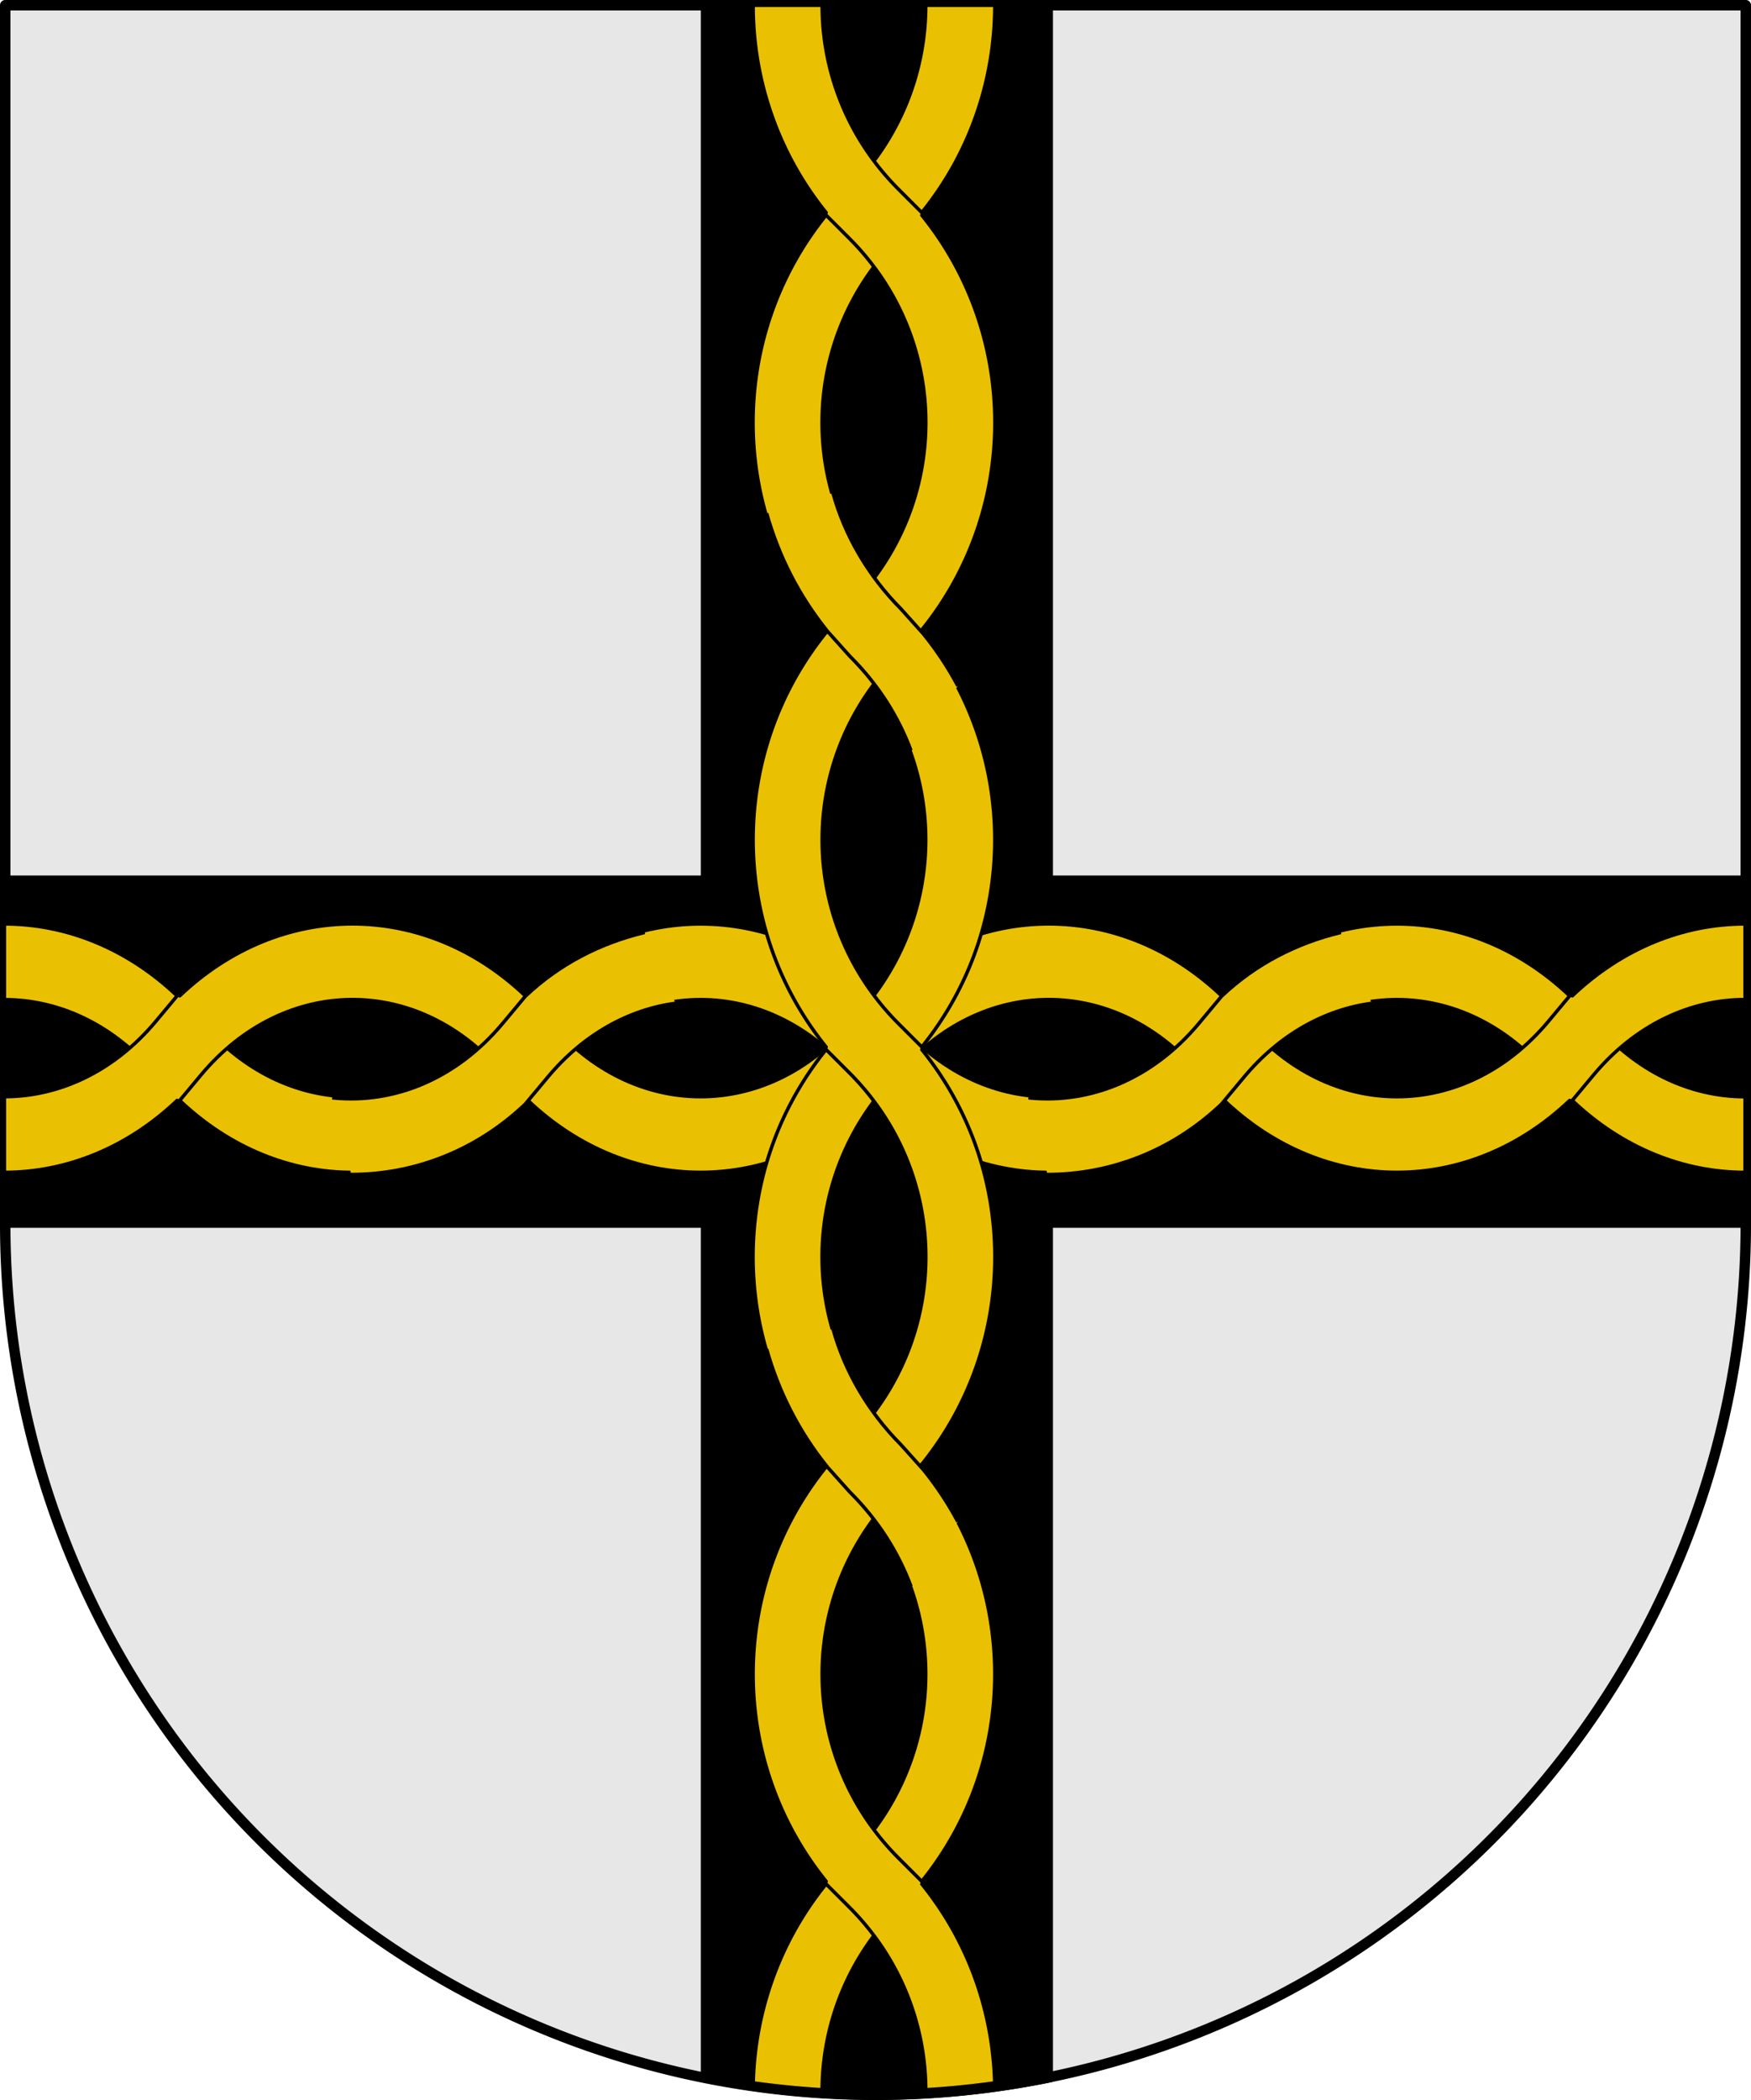
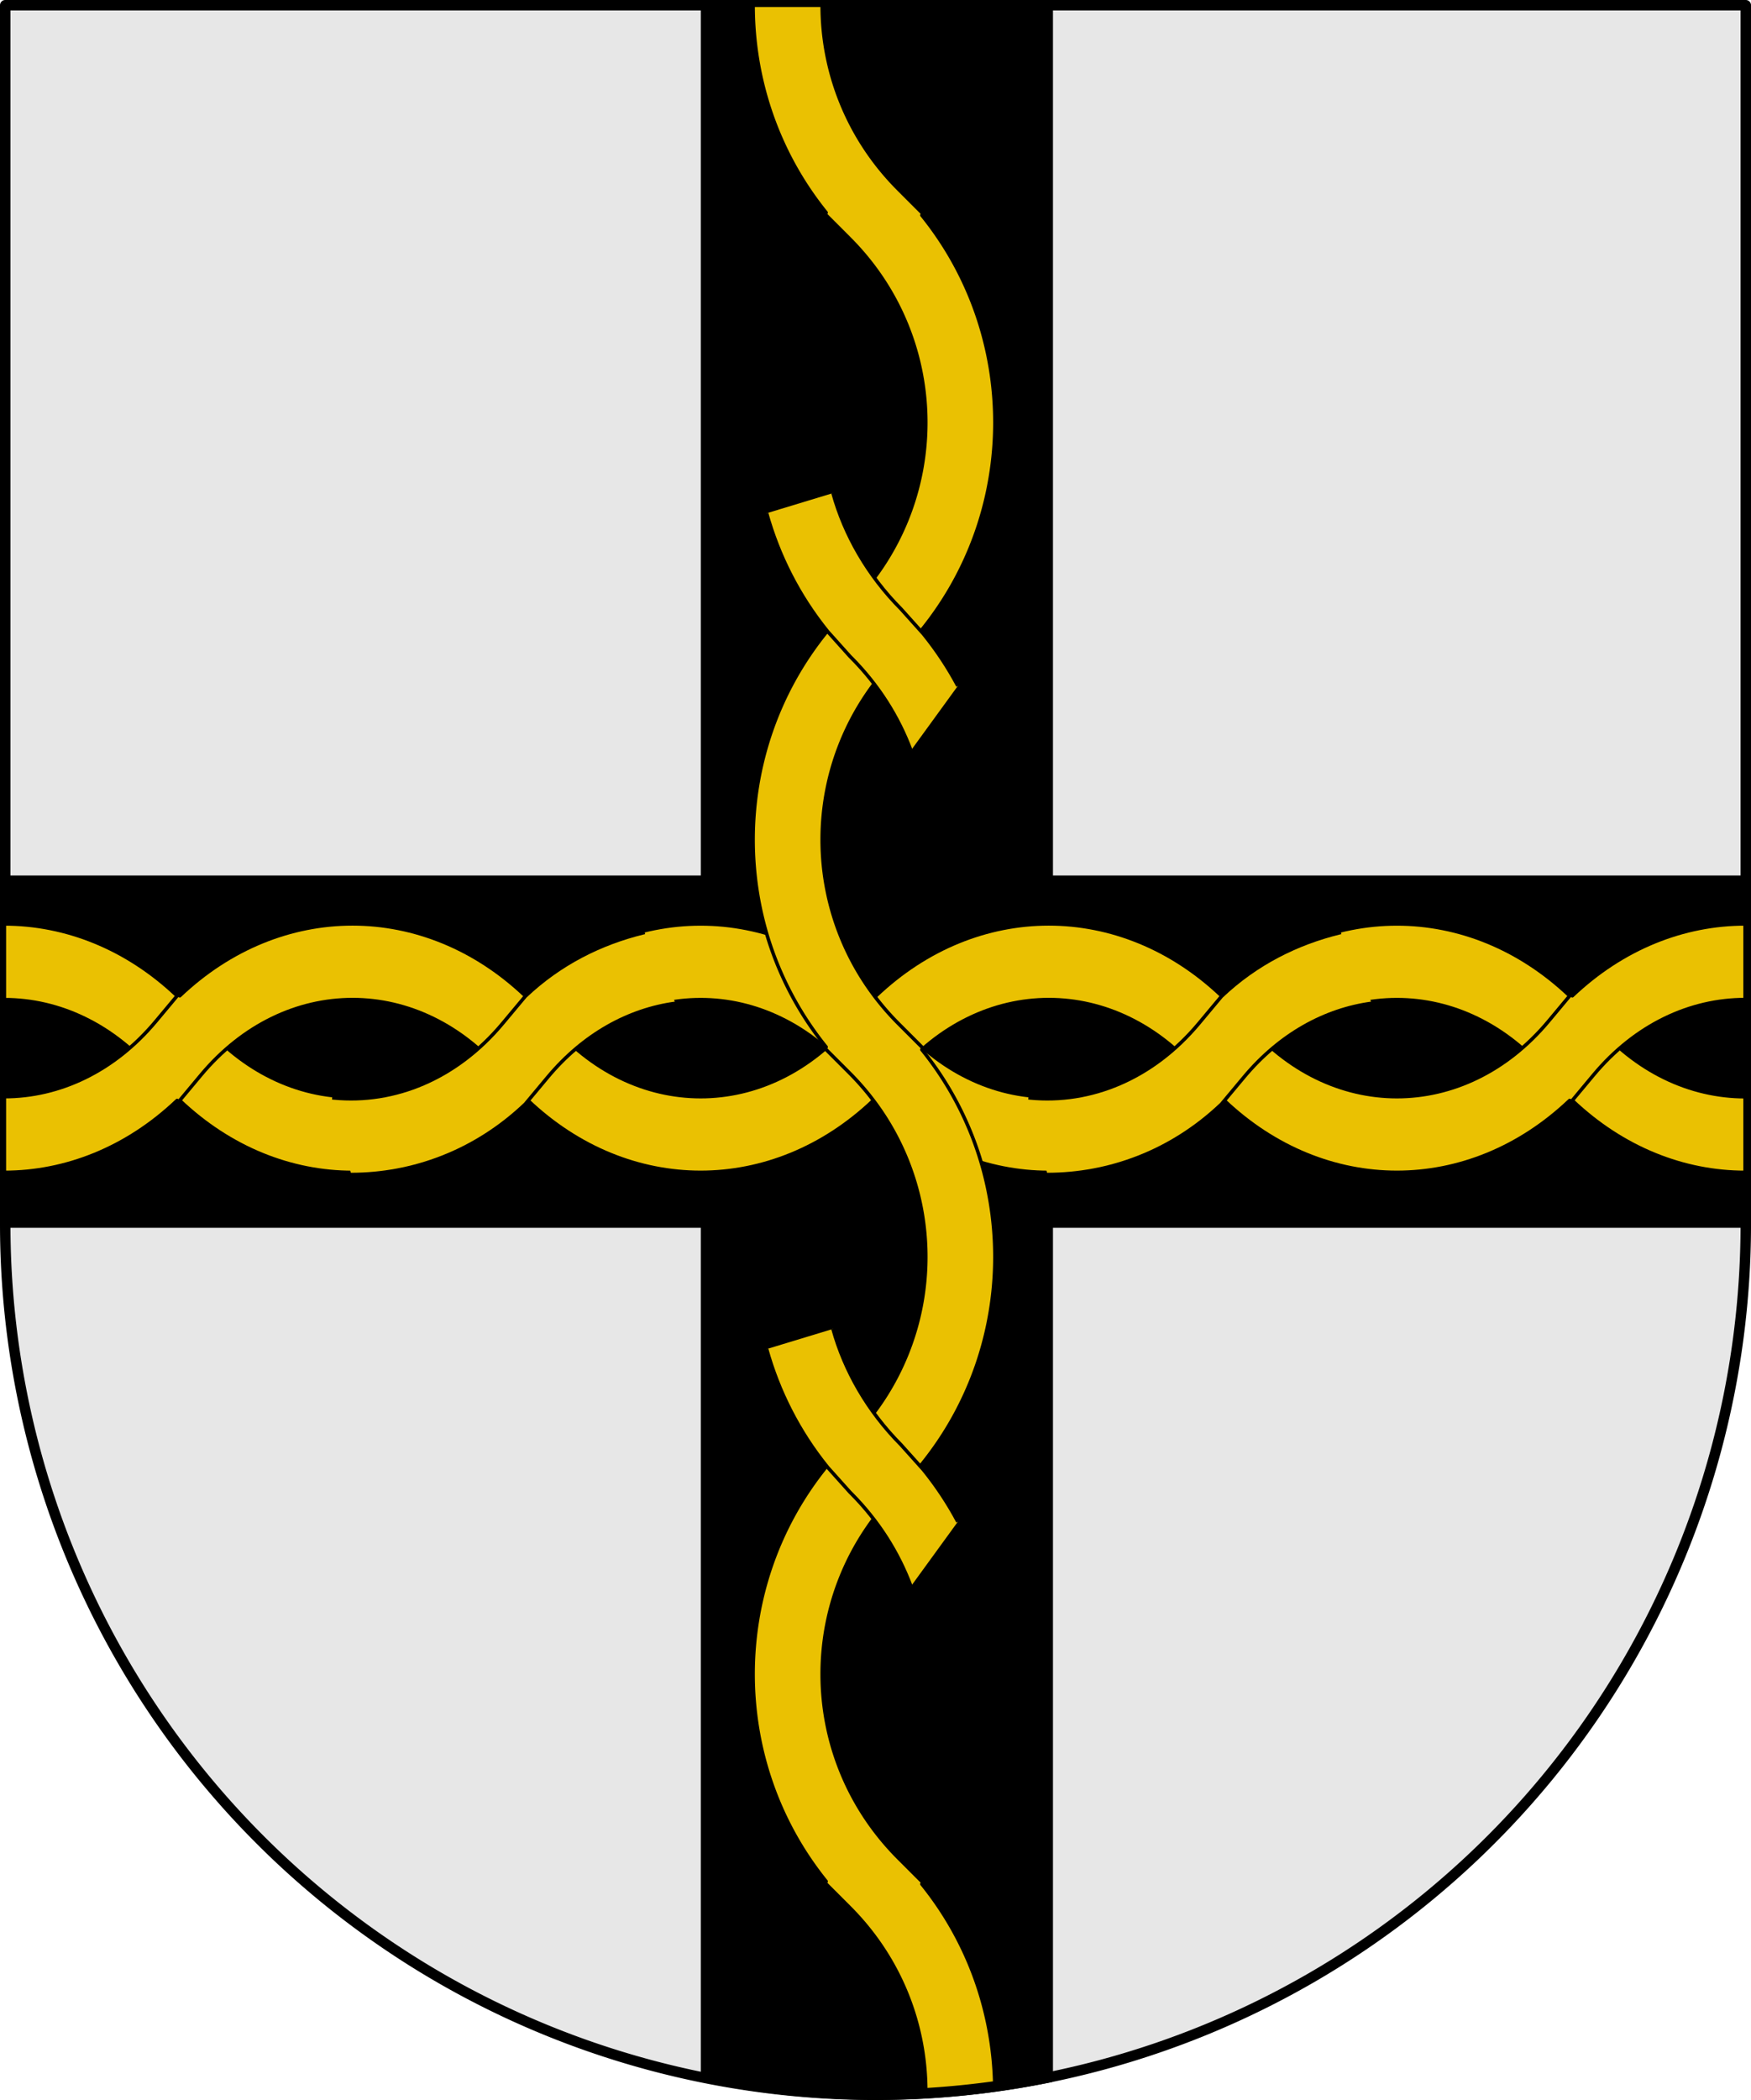
<svg xmlns="http://www.w3.org/2000/svg" xmlns:ns1="http://www.inkscape.org/namespaces/inkscape" xmlns:ns2="http://sodipodi.sourceforge.net/DTD/sodipodi-0.dtd" width="133.085mm" height="159.543mm" viewBox="0 0 133.085 159.543" version="1.1" id="svg2120" ns1:version="1.0.2-2 (e86c870879, 2021-01-15)" ns2:docname="Escudo_del Palaçio de Elizeche.svg">
  <defs id="defs2114" />
  <ns2:namedview id="base" pagecolor="#ffffff" bordercolor="#666666" borderopacity="1.0" ns1:pageopacity="0.0" ns1:pageshadow="2" ns1:zoom="0.61463434" ns1:cx="154.31265" ns1:cy="340.78797" ns1:document-units="mm" ns1:current-layer="layer1" ns1:document-rotation="0" showgrid="false" ns1:window-width="1920" ns1:window-height="1057" ns1:window-x="-8" ns1:window-y="-8" ns1:window-maximized="1" fit-margin-top="0" fit-margin-left="0" fit-margin-right="0" fit-margin-bottom="0" ns1:snap-nodes="true" showguides="false" ns1:snap-bbox="true" />
  <g ns1:label="Capa 1" ns1:groupmode="layer" id="layer1" transform="translate(-39.291,-68.395)">
    <path id="path4560" d="m 171.979,68.792 c -0.054,31.947 0.109,63.898 -0.083,95.842 -1.018,28.669 -22.962,54.855 -50.985,60.91 -25.925,6.316 -54.947,-5.034 -69.579,-27.416 -8.764,-12.518 -11.991,-28.009 -11.268,-43.088 0,-28.749 0,-57.498 0,-86.248 43.972,0 87.944,0 131.916,0 z" style="clip-rule:evenodd;display:inline;overflow:visible;visibility:visible;fill:none;fill-rule:evenodd;stroke:none;stroke-width:0.01;marker:none;image-rendering:optimizeQuality;shape-rendering:geometricPrecision;text-rendering:geometricPrecision" ns1:connector-curvature="0" />
    <path id="path833" style="clip-rule:evenodd;fill:#e7e7e7;fill-rule:evenodd;stroke:#000000;stroke-width:0.265;stroke-linecap:round;stroke-linejoin:round;image-rendering:optimizeQuality;shape-rendering:geometricPrecision;text-rendering:geometricPrecision" d="m 171.979,68.792 v 92.604 a 66.146,66.146 0 0 1 -33.073,57.284 66.146,66.146 0 0 1 -66.146,0 A 66.146,66.146 0 0 1 39.688,161.396 V 68.792 Z" />
    <path id="rect1676" style="fill:#000000;stroke:#000000;stroke-width:1;stroke-linecap:round;stroke-linejoin:round;stroke-miterlimit:4;stroke-dasharray:none" d="m 201.5,1.5 v 250 H 1.5 v 100 h 200 V 596.447 A 250,250 0 0 0 252.102,601.5 250,250 0 0 0 301.5,596.447 V 351.5 h 200 v -100 h -200 V 1.5 Z" transform="matrix(0.265,0,0,0.265,39.291,68.395)" />
    <path id="path848" style="clip-rule:evenodd;fill:none;fill-rule:evenodd;stroke:#000000;stroke-width:0.794;stroke-linecap:round;stroke-linejoin:round;stroke-miterlimit:4;stroke-dasharray:none;image-rendering:optimizeQuality;shape-rendering:geometricPrecision;text-rendering:geometricPrecision" d="m 39.688,68.792 v 92.604 a 66.146,66.146 0 0 0 33.073,57.284 66.146,66.146 0 0 0 66.146,0 66.146,66.146 0 0 0 33.073,-57.284 V 68.792 Z" />
    <g id="g3860" style="fill:#ed1c24" transform="rotate(15,222.438,-351.451)">
      <g id="g3852" transform="rotate(-15,283.047,197.487)" style="fill:#ed1c24" />
      <g id="g3858" transform="matrix(-0.966,-0.259,-0.259,0.966,526.551,79.987)" style="fill:#ed1c24" />
    </g>
    <g id="g3864" transform="matrix(-1,0,0,1,223.067,0)" style="fill:#e7e7e7" />
    <g id="g1365">
      <g id="g1195" transform="matrix(0,-0.957,0.797,0,-71.728,106.967)" style="fill:none;stroke:#000000;stroke-width:0.303;stroke-linecap:square;stroke-miterlimit:4;stroke-dasharray:none">
        <g id="g1183" transform="translate(-0.861,1.291)" style="fill:none;stroke:#000000;stroke-width:0.303;stroke-linecap:square;stroke-miterlimit:4;stroke-dasharray:none">
          <path id="path1179" style="color:#000000;font-style:normal;font-variant:normal;font-weight:normal;font-stretch:normal;font-size:medium;line-height:normal;font-family:sans-serif;font-variant-ligatures:normal;font-variant-position:normal;font-variant-caps:normal;font-variant-numeric:normal;font-variant-alternates:normal;font-variant-east-asian:normal;font-feature-settings:normal;font-variation-settings:normal;text-indent:0;text-align:start;text-decoration:none;text-decoration-line:none;text-decoration-style:solid;text-decoration-color:#000000;letter-spacing:normal;word-spacing:normal;text-transform:none;writing-mode:lr-tb;direction:ltr;text-orientation:mixed;dominant-baseline:auto;baseline-shift:baseline;text-anchor:start;white-space:normal;shape-padding:0;shape-margin:0;inline-size:0;clip-rule:nonzero;display:inline;overflow:visible;visibility:visible;opacity:1;isolation:auto;mix-blend-mode:normal;color-interpolation:sRGB;color-interpolation-filters:linearRGB;solid-color:#000000;solid-opacity:1;vector-effect:none;fill:#eac102;fill-opacity:1;fill-rule:nonzero;stroke:#000000;stroke-width:1;stroke-linecap:square;stroke-linejoin:round;stroke-miterlimit:4;stroke-dasharray:none;stroke-dashoffset:0;stroke-opacity:1;color-rendering:auto;image-rendering:auto;shape-rendering:auto;text-rendering:auto;enable-background:accumulate;stop-color:#000000;stop-opacity:1" d="m 1.5,265.764 v 21.771 c 15.74,5.9e-4 31.481,7.238 43.543,21.713 l 6.457,7.742 0.371,-0.445 c 28.936,27.58 70.319,27.58 99.256,0 l 0.373,0.447 6.455,-7.748 c 24.113,-28.935 62.922,-28.95 87.051,-0.045 l 0.037,0.045 c 0.025,0.03 0.051,0.06 0.076,0.09 l 6.381,7.658 0.373,-0.447 c 28.936,27.579 70.318,27.579 99.254,0 l 0.373,0.447 6.455,-7.748 c 24.105,-28.925 62.895,-28.949 87.025,-0.074 l 0.064,0.078 c 0.043,0.051 0.086,0.1 0.129,0.15 l 6.326,7.594 0.371,-0.445 c 14.468,13.79 32.048,20.672 49.629,20.674 V 315.469 c -15.742,0 -31.484,-7.237 -43.547,-21.713 l -6.451,-7.75 -0.377,0.451 c -28.937,-27.583 -70.318,-27.583 -99.254,0.002 l -0.371,-0.445 -6.451,7.742 c -24.126,28.951 -62.968,28.945 -87.094,-0.006 l -6.451,-7.742 -0.377,0.451 c -28.937,-27.585 -70.319,-27.585 -99.256,0 l -0.371,-0.445 -6.451,7.742 c -24.126,28.951 -62.968,28.945 -87.094,-0.006 l -6.451,-7.742 -0.373,0.447 C 36.663,272.665 19.084,265.764 1.502,265.764 c -6.507e-4,0 -0.001,0 -0.002,0 z" transform="matrix(0,0.332,-0.276,0,41.169,137.924)" />
        </g>
        <g id="g1189" transform="translate(-0.861,67.648)" style="fill:none;stroke:#000000;stroke-width:0.303;stroke-linecap:square;stroke-miterlimit:4;stroke-dasharray:none" />
      </g>
      <g id="g1246" transform="matrix(0,0.957,0.797,0,-71.728,189.366)" style="fill:none;stroke:#000000;stroke-width:0.303;stroke-linecap:square;stroke-miterlimit:4;stroke-dasharray:none">
        <g id="g1242" transform="translate(-0.861,1.291)" style="fill:none;stroke:#000000;stroke-width:0.303;stroke-linecap:square;stroke-miterlimit:4;stroke-dasharray:none">
          <path id="path1240" style="color:#000000;font-style:normal;font-variant:normal;font-weight:normal;font-stretch:normal;font-size:medium;line-height:normal;font-family:sans-serif;font-variant-ligatures:normal;font-variant-position:normal;font-variant-caps:normal;font-variant-numeric:normal;font-variant-alternates:normal;font-variant-east-asian:normal;font-feature-settings:normal;font-variation-settings:normal;text-indent:0;text-align:start;text-decoration:none;text-decoration-line:none;text-decoration-style:solid;text-decoration-color:#000000;letter-spacing:normal;word-spacing:normal;text-transform:none;writing-mode:lr-tb;direction:ltr;text-orientation:mixed;dominant-baseline:auto;baseline-shift:baseline;text-anchor:start;white-space:normal;shape-padding:0;shape-margin:0;inline-size:0;clip-rule:nonzero;display:inline;overflow:visible;visibility:visible;opacity:1;isolation:auto;mix-blend-mode:normal;color-interpolation:sRGB;color-interpolation-filters:linearRGB;solid-color:#000000;solid-opacity:1;vector-effect:none;fill:#eac102;fill-opacity:1;fill-rule:nonzero;stroke:#000000;stroke-width:1;stroke-linecap:square;stroke-linejoin:round;stroke-miterlimit:4;stroke-dasharray:none;stroke-dashoffset:0;stroke-opacity:1;color-rendering:auto;image-rendering:auto;shape-rendering:auto;text-rendering:auto;enable-background:accumulate;stop-color:#000000;stop-opacity:1" d="m 101.498,265.77 c -17.58,-8e-5 -35.159,6.895 -49.627,20.686 L 51.5,286.01 45.043,293.752 C 32.981,308.227 17.24,315.464 1.5,315.465 v 21.771 c 6.507e-4,0 0.001,0 0.002,0 17.582,0 35.161,-6.901 49.629,-20.691 l 0.373,0.447 6.451,-7.742 c 24.126,-28.951 62.968,-28.957 87.094,-0.006 l 6.451,7.742 0.371,-0.445 c 28.937,27.585 70.319,27.585 99.256,0 l 0.377,0.451 6.451,-7.742 c 24.126,-28.951 62.968,-28.957 87.094,-0.006 l 6.451,7.742 0.371,-0.445 c 28.936,27.585 70.317,27.585 99.254,0.002 l 0.377,0.451 6.451,-7.75 C 470.016,294.769 485.758,287.531 501.5,287.531 V 265.779 c -17.581,0.002 -35.161,6.883 -49.629,20.674 l -0.371,-0.445 -6.326,7.594 c -0.043,0.051 -0.086,0.099 -0.129,0.15 l -0.064,0.078 c -24.13,28.875 -62.921,28.851 -87.025,-0.074 l -6.455,-7.748 -0.373,0.447 c -28.936,-27.579 -70.318,-27.579 -99.254,0 l -0.373,-0.447 -6.381,7.658 c -0.025,0.03 -0.051,0.059 -0.076,0.09 l -0.037,0.045 c -24.129,28.905 -62.938,28.89 -87.051,-0.045 l -6.455,-7.748 -0.373,0.447 c -14.468,-13.79 -32.049,-20.685 -49.629,-20.686 z" transform="matrix(0,0.332,0.276,0,-125.553,137.924)" />
        </g>
        <g id="g1244" transform="translate(-0.861,67.648)" style="fill:none;stroke:#000000;stroke-width:0.303;stroke-linecap:square;stroke-miterlimit:4;stroke-dasharray:none" />
      </g>
      <g id="g1272" transform="translate(165.767,-32.081)">
        <g id="g1262" transform="matrix(0,0.957,0.797,0,-211.136,221.329)" style="fill:#e7e7e7;stroke:none;stroke-width:0.303;stroke-linecap:square;stroke-miterlimit:4;stroke-dasharray:none">
          <g id="g1258" transform="translate(-0.861,1.291)" style="fill:#e7e7e7;stroke:none;stroke-width:0.303;stroke-linecap:square;stroke-miterlimit:4;stroke-dasharray:none">
            <path id="path1256" style="color:#000000;font-style:normal;font-variant:normal;font-weight:normal;font-stretch:normal;font-size:medium;line-height:normal;font-family:sans-serif;font-variant-ligatures:normal;font-variant-position:normal;font-variant-caps:normal;font-variant-numeric:normal;font-variant-alternates:normal;font-variant-east-asian:normal;font-feature-settings:normal;font-variation-settings:normal;text-indent:0;text-align:start;text-decoration:none;text-decoration-line:none;text-decoration-style:solid;text-decoration-color:#000000;letter-spacing:normal;word-spacing:normal;text-transform:none;writing-mode:lr-tb;direction:ltr;text-orientation:mixed;dominant-baseline:auto;baseline-shift:baseline;text-anchor:start;white-space:normal;shape-padding:0;shape-margin:0;inline-size:0;clip-rule:nonzero;display:inline;overflow:visible;visibility:visible;opacity:1;isolation:auto;mix-blend-mode:normal;color-interpolation:sRGB;color-interpolation-filters:linearRGB;solid-color:#000000;solid-opacity:1;vector-effect:none;fill:#eac102;fill-opacity:1;fill-rule:nonzero;stroke:none;stroke-width:1;stroke-linecap:butt;stroke-linejoin:round;stroke-miterlimit:4;stroke-dasharray:none;stroke-dashoffset:0;stroke-opacity:1;color-rendering:auto;image-rendering:auto;shape-rendering:auto;text-rendering:auto;enable-background:accumulate;stop-color:#000000;stop-opacity:1" d="m -3.452,287.774 c 17.347,-1.678 35.166,5.48 48.495,21.474 L 51.5,316.99 v 0 c 10.01,9.541 21.879,15.335 33.837,18.275 l 9.357,-20.253 c -13.403,-1.79 -26.418,-8.877 -36.739,-21.263 l -6.451,-7.742 v 0 C 37.036,272.217 19.084,265.764 1.502,265.764 Z" transform="matrix(0,0.332,-0.276,0,41.169,137.924)" ns2:nodetypes="ccccccccccc" />
          </g>
          <g id="g1260" transform="translate(-0.861,67.648)" style="fill:#e7e7e7;stroke:none;stroke-width:0.303;stroke-linecap:square;stroke-miterlimit:4;stroke-dasharray:none" />
        </g>
        <g id="g1254" transform="matrix(0,0.957,0.797,0,-211.138,221.327)" style="fill:none;stroke:#000000;stroke-width:0.303;stroke-linecap:square;stroke-miterlimit:4;stroke-dasharray:none">
          <g id="g1250" transform="translate(-0.861,1.291)" style="fill:none;stroke:#000000;stroke-width:0.303;stroke-linecap:square;stroke-miterlimit:4;stroke-dasharray:none">
            <path id="path1248" style="color:#000000;font-style:normal;font-variant:normal;font-weight:normal;font-stretch:normal;font-size:medium;line-height:normal;font-family:sans-serif;font-variant-ligatures:normal;font-variant-position:normal;font-variant-caps:normal;font-variant-numeric:normal;font-variant-alternates:normal;font-variant-east-asian:normal;font-feature-settings:normal;font-variation-settings:normal;text-indent:0;text-align:start;text-decoration:none;text-decoration-line:none;text-decoration-style:solid;text-decoration-color:#000000;letter-spacing:normal;word-spacing:normal;text-transform:none;writing-mode:lr-tb;direction:ltr;text-orientation:mixed;dominant-baseline:auto;baseline-shift:baseline;text-anchor:start;white-space:normal;shape-padding:0;shape-margin:0;inline-size:0;clip-rule:nonzero;display:inline;overflow:visible;visibility:visible;opacity:1;isolation:auto;mix-blend-mode:normal;color-interpolation:sRGB;color-interpolation-filters:linearRGB;solid-color:#000000;solid-opacity:1;vector-effect:none;fill:none;fill-opacity:1;fill-rule:nonzero;stroke:#000000;stroke-width:1;stroke-linecap:butt;stroke-linejoin:round;stroke-miterlimit:4;stroke-dasharray:none;stroke-dashoffset:0;stroke-opacity:1;color-rendering:auto;image-rendering:auto;shape-rendering:auto;text-rendering:auto;enable-background:accumulate;stop-color:#000000;stop-opacity:1" d="m 94.694,315.013 c -13.403,-1.79 -26.418,-8.877 -36.739,-21.263 l -6.451,-7.742 v 0 C 37.036,272.217 19.084,265.764 1.502,265.764 m -4.954,22.01 c 17.347,-1.678 35.166,5.48 48.495,21.474 L 51.5,316.99 v 0 c 10.01,9.541 21.879,15.335 33.837,18.275" transform="matrix(0,0.332,-0.276,0,41.169,137.924)" ns2:nodetypes="cccccccccc" />
          </g>
          <g id="g1252" transform="translate(-0.861,67.648)" style="fill:none;stroke:#000000;stroke-width:0.303;stroke-linecap:square;stroke-miterlimit:4;stroke-dasharray:none" />
        </g>
      </g>
      <g id="g1290" transform="translate(218.684,-32.081)">
        <g id="g1280" transform="matrix(0,0.957,0.797,0,-211.136,221.329)" style="fill:#e7e7e7;stroke:none;stroke-width:0.303;stroke-linecap:square;stroke-miterlimit:4;stroke-dasharray:none">
          <g id="g1276" transform="translate(-0.861,1.291)" style="fill:#e7e7e7;stroke:none;stroke-width:0.303;stroke-linecap:square;stroke-miterlimit:4;stroke-dasharray:none">
            <path id="path1274" style="color:#000000;font-style:normal;font-variant:normal;font-weight:normal;font-stretch:normal;font-size:medium;line-height:normal;font-family:sans-serif;font-variant-ligatures:normal;font-variant-position:normal;font-variant-caps:normal;font-variant-numeric:normal;font-variant-alternates:normal;font-variant-east-asian:normal;font-feature-settings:normal;font-variation-settings:normal;text-indent:0;text-align:start;text-decoration:none;text-decoration-line:none;text-decoration-style:solid;text-decoration-color:#000000;letter-spacing:normal;word-spacing:normal;text-transform:none;writing-mode:lr-tb;direction:ltr;text-orientation:mixed;dominant-baseline:auto;baseline-shift:baseline;text-anchor:start;white-space:normal;shape-padding:0;shape-margin:0;inline-size:0;clip-rule:nonzero;display:inline;overflow:visible;visibility:visible;opacity:1;isolation:auto;mix-blend-mode:normal;color-interpolation:sRGB;color-interpolation-filters:linearRGB;solid-color:#000000;solid-opacity:1;vector-effect:none;fill:#eac102;fill-opacity:1;fill-rule:nonzero;stroke:none;stroke-width:1;stroke-linecap:butt;stroke-linejoin:round;stroke-miterlimit:4;stroke-dasharray:none;stroke-dashoffset:0;stroke-opacity:1;color-rendering:auto;image-rendering:auto;shape-rendering:auto;text-rendering:auto;enable-background:accumulate;stop-color:#000000;stop-opacity:1" d="m -3.452,287.774 c 17.347,-1.678 35.166,5.48 48.495,21.474 L 51.5,316.99 v 0 c 10.01,9.541 21.879,15.335 33.837,18.275 l 9.357,-20.253 c -13.403,-1.79 -26.418,-8.877 -36.739,-21.263 l -6.451,-7.742 v 0 C 37.036,272.217 19.084,265.764 1.502,265.764 Z" transform="matrix(0,0.332,-0.276,0,41.169,137.924)" ns2:nodetypes="ccccccccccc" />
          </g>
          <g id="g1278" transform="translate(-0.861,67.648)" style="fill:#e7e7e7;stroke:none;stroke-width:0.303;stroke-linecap:square;stroke-miterlimit:4;stroke-dasharray:none" />
        </g>
        <g id="g1288" transform="matrix(0,0.957,0.797,0,-211.138,221.327)" style="fill:none;stroke:#000000;stroke-width:0.303;stroke-linecap:square;stroke-miterlimit:4;stroke-dasharray:none">
          <g id="g1284" transform="translate(-0.861,1.291)" style="fill:none;stroke:#000000;stroke-width:0.303;stroke-linecap:square;stroke-miterlimit:4;stroke-dasharray:none">
            <path id="path1282" style="color:#000000;font-style:normal;font-variant:normal;font-weight:normal;font-stretch:normal;font-size:medium;line-height:normal;font-family:sans-serif;font-variant-ligatures:normal;font-variant-position:normal;font-variant-caps:normal;font-variant-numeric:normal;font-variant-alternates:normal;font-variant-east-asian:normal;font-feature-settings:normal;font-variation-settings:normal;text-indent:0;text-align:start;text-decoration:none;text-decoration-line:none;text-decoration-style:solid;text-decoration-color:#000000;letter-spacing:normal;word-spacing:normal;text-transform:none;writing-mode:lr-tb;direction:ltr;text-orientation:mixed;dominant-baseline:auto;baseline-shift:baseline;text-anchor:start;white-space:normal;shape-padding:0;shape-margin:0;inline-size:0;clip-rule:nonzero;display:inline;overflow:visible;visibility:visible;opacity:1;isolation:auto;mix-blend-mode:normal;color-interpolation:sRGB;color-interpolation-filters:linearRGB;solid-color:#000000;solid-opacity:1;vector-effect:none;fill:none;fill-opacity:1;fill-rule:nonzero;stroke:#000000;stroke-width:1;stroke-linecap:butt;stroke-linejoin:round;stroke-miterlimit:4;stroke-dasharray:none;stroke-dashoffset:0;stroke-opacity:1;color-rendering:auto;image-rendering:auto;shape-rendering:auto;text-rendering:auto;enable-background:accumulate;stop-color:#000000;stop-opacity:1" d="m 94.694,315.013 c -13.403,-1.79 -26.418,-8.877 -36.739,-21.263 l -6.451,-7.742 v 0 C 37.036,272.217 19.084,265.764 1.502,265.764 m -4.954,22.01 c 17.347,-1.678 35.166,5.48 48.495,21.474 L 51.5,316.99 v 0 c 10.01,9.541 21.879,15.335 33.837,18.275" transform="matrix(0,0.332,-0.276,0,41.169,137.924)" ns2:nodetypes="cccccccccc" />
          </g>
          <g id="g1286" transform="translate(-0.861,67.648)" style="fill:none;stroke:#000000;stroke-width:0.303;stroke-linecap:square;stroke-miterlimit:4;stroke-dasharray:none" />
        </g>
      </g>
    </g>
    <g id="g1337">
      <g id="g1319">
        <g id="g1129">
          <g id="g994" transform="matrix(0.957,0,0,0.957,147.033,-64.907)" style="fill:none;stroke:#000000;stroke-width:0.276;stroke-linecap:square;stroke-miterlimit:4;stroke-dasharray:none">
            <g id="g982" transform="translate(-0.861,1.291)" style="fill:none;stroke:#000000;stroke-width:0.276;stroke-linecap:square;stroke-miterlimit:4;stroke-dasharray:none">
-               <path id="path978" style="color:#000000;font-style:normal;font-variant:normal;font-weight:normal;font-stretch:normal;font-size:medium;line-height:normal;font-family:sans-serif;font-variant-ligatures:normal;font-variant-position:normal;font-variant-caps:normal;font-variant-numeric:normal;font-variant-alternates:normal;font-variant-east-asian:normal;font-feature-settings:normal;font-variation-settings:normal;text-indent:0;text-align:start;text-decoration:none;text-decoration-line:none;text-decoration-style:solid;text-decoration-color:#000000;letter-spacing:normal;word-spacing:normal;text-transform:none;writing-mode:lr-tb;direction:ltr;text-orientation:mixed;dominant-baseline:auto;baseline-shift:baseline;text-anchor:start;white-space:normal;shape-padding:0;shape-margin:0;inline-size:0;clip-rule:nonzero;display:inline;overflow:visible;visibility:visible;opacity:1;isolation:auto;mix-blend-mode:normal;color-interpolation:sRGB;color-interpolation-filters:linearRGB;solid-color:#000000;solid-opacity:1;vector-effect:none;fill:#eac102;fill-opacity:1;fill-rule:nonzero;stroke:#000000;stroke-width:1;stroke-linecap:square;stroke-linejoin:round;stroke-miterlimit:4;stroke-dasharray:none;stroke-dashoffset:0;stroke-opacity:1;color-rendering:auto;image-rendering:auto;shape-rendering:auto;text-rendering:auto;enable-background:accumulate;stop-color:#000000;stop-opacity:1" d="m 266.414,1.5 c -9.6e-4,19.1 -7.303,38.2 -21.908,52.848 l -0.078,0.078 c -0.053,0.053 -0.103,0.107 -0.156,0.16 l -6.912,6.914 0.371,0.371 c -28.023,34.631 -28.024,84.622 -0.002,119.254 l -0.373,0.373 7.072,7.074 c 29.303,29.303 29.314,76.498 0.037,105.816 l -0.037,0.037 v 0.002 l -0.078,0.078 -6.994,6.994 0.373,0.373 c -28.021,34.631 -28.021,84.621 0,119.252 l -0.373,0.373 7.072,7.074 c 29.316,29.316 29.316,76.54 0,105.855 l -7.072,7.072 0.375,0.375 c -13.476,16.653 -20.451,36.858 -20.967,57.199 a 250,250 0 0 0 19.832,1.98 c 0.113,-18.986 7.433,-37.938 21.977,-52.482 l 7.07,-7.07 -0.377,-0.377 c 28.026,-34.632 28.026,-84.622 -0.002,-119.254 l 0.373,-0.373 -7.068,-7.066 c -29.315,-29.315 -29.315,-76.548 0,-105.863 v -0.002 l 7.068,-7.068 -0.371,-0.371 c 28.027,-34.632 28.026,-84.624 -0.002,-119.256 l 0.373,-0.373 -7.068,-7.066 C 229.305,145.168 229.258,98.051 258.418,68.725 l 0.154,-0.154 c 0.101,-0.101 0.197,-0.204 0.297,-0.305 l 6.768,-6.768 -0.369,-0.369 C 279.281,43.812 286.281,22.657 286.281,1.5 Z" transform="matrix(0.276,0,0,0.276,-111.729,138.008)" />
-             </g>
+               </g>
            <g id="g988" transform="translate(-0.861,67.648)" style="fill:none;stroke:#000000;stroke-width:0.276;stroke-linecap:square;stroke-miterlimit:4;stroke-dasharray:none" />
          </g>
          <g id="g1045" transform="matrix(-0.957,0,0,0.957,64.634,-64.907)" style="fill:none;stroke:#000000;stroke-width:0.276;stroke-linecap:square;stroke-miterlimit:4;stroke-dasharray:none">
            <g id="g1041" transform="translate(-0.861,1.291)" style="fill:none;stroke:#000000;stroke-width:0.276;stroke-linecap:square;stroke-miterlimit:4;stroke-dasharray:none">
              <path id="path1039" style="color:#000000;font-style:normal;font-variant:normal;font-weight:normal;font-stretch:normal;font-size:medium;line-height:normal;font-family:sans-serif;font-variant-ligatures:normal;font-variant-position:normal;font-variant-caps:normal;font-variant-numeric:normal;font-variant-alternates:normal;font-variant-east-asian:normal;font-feature-settings:normal;font-variation-settings:normal;text-indent:0;text-align:start;text-decoration:none;text-decoration-line:none;text-decoration-style:solid;text-decoration-color:#000000;letter-spacing:normal;word-spacing:normal;text-transform:none;writing-mode:lr-tb;direction:ltr;text-orientation:mixed;dominant-baseline:auto;baseline-shift:baseline;text-anchor:start;white-space:normal;shape-padding:0;shape-margin:0;inline-size:0;clip-rule:nonzero;display:inline;overflow:visible;visibility:visible;opacity:1;isolation:auto;mix-blend-mode:normal;color-interpolation:sRGB;color-interpolation-filters:linearRGB;solid-color:#000000;solid-opacity:1;vector-effect:none;fill:#eac102;fill-opacity:1;fill-rule:nonzero;stroke:#000000;stroke-width:1;stroke-linecap:square;stroke-linejoin:round;stroke-miterlimit:4;stroke-dasharray:none;stroke-dashoffset:0;stroke-opacity:1;color-rendering:auto;image-rendering:auto;shape-rendering:auto;text-rendering:auto;enable-background:accumulate;stop-color:#000000;stop-opacity:1" d="m 216.721,1.5 c 5.7e-4,21.157 7,42.312 21.014,59.629 l -0.369,0.369 6.768,6.768 c 0.1,0.101 0.196,0.204 0.297,0.305 l 0.154,0.154 c 29.16,29.327 29.113,76.443 -0.15,105.707 l -7.068,7.066 0.373,0.373 c -28.028,34.632 -28.029,84.623 -0.002,119.256 l -0.371,0.371 7.068,7.068 v 0.002 c 29.315,29.316 29.315,76.548 0,105.863 l -7.068,7.066 0.373,0.373 c -28.028,34.632 -28.028,84.622 -0.002,119.254 l -0.377,0.377 7.07,7.07 c 14.544,14.544 21.864,33.496 21.977,52.482 a 250,250 0 0 0 19.83,-1.98 C 285.72,578.733 278.747,558.528 265.271,541.875 l 0.375,-0.375 -7.072,-7.072 c -29.316,-29.316 -29.316,-76.54 0,-105.855 l 7.072,-7.074 -0.373,-0.373 c 28.021,-34.631 28.021,-84.621 0,-119.252 l 0.373,-0.373 -6.994,-6.994 -0.078,-0.078 v -0.002 l -0.037,-0.037 c -29.277,-29.318 -29.266,-76.514 0.037,-105.816 l 7.072,-7.074 -0.373,-0.373 c 28.022,-34.632 28.021,-84.623 -0.002,-119.254 L 265.643,61.5 258.73,54.586 c -0.053,-0.053 -0.103,-0.107 -0.156,-0.16 l -0.078,-0.078 C 243.891,39.7 236.589,20.6 236.588,1.5 Z" transform="matrix(-0.276,0,0,0.276,27.345,138.008)" />
            </g>
            <g id="g1043" transform="translate(-0.861,67.648)" style="fill:none;stroke:#000000;stroke-width:0.276;stroke-linecap:square;stroke-miterlimit:4;stroke-dasharray:none" />
          </g>
          <g id="g1107" transform="translate(-78.982,83.395)">
            <path id="path1103" style="color:#000000;font-style:normal;font-variant:normal;font-weight:normal;font-stretch:normal;font-size:medium;line-height:normal;font-family:sans-serif;font-variant-ligatures:normal;font-variant-position:normal;font-variant-caps:normal;font-variant-numeric:normal;font-variant-alternates:normal;font-variant-east-asian:normal;font-feature-settings:normal;font-variation-settings:normal;text-indent:0;text-align:start;text-decoration:none;text-decoration-line:none;text-decoration-style:solid;text-decoration-color:#000000;letter-spacing:normal;word-spacing:normal;text-transform:none;writing-mode:lr-tb;direction:ltr;text-orientation:mixed;dominant-baseline:auto;baseline-shift:baseline;text-anchor:start;white-space:normal;shape-padding:0;shape-margin:0;inline-size:0;clip-rule:nonzero;display:inline;overflow:visible;visibility:visible;isolation:auto;mix-blend-mode:normal;color-interpolation:sRGB;color-interpolation-filters:linearRGB;solid-color:#000000;solid-opacity:1;vector-effect:none;fill:#eac102;fill-opacity:1;fill-rule:nonzero;stroke:none;stroke-width:0.265;stroke-linecap:square;stroke-linejoin:round;stroke-miterlimit:4;stroke-dasharray:none;stroke-dashoffset:0;stroke-opacity:1;color-rendering:auto;image-rendering:auto;shape-rendering:auto;text-rendering:auto;enable-background:accumulate;stop-color:#000000" d="m 176.542,87.493 c 0.896,3.207 2.44,6.268 4.63,8.975 v 0 l 1.693,1.888 c 0.026,0.027 0.052,0.054 0.079,0.081 l 0.041,0.04 c 2.058,2.07 3.566,4.475 4.525,7.036 l 3.564,-4.904 c -0.734,-1.377 -1.606,-2.699 -2.615,-3.945 v 0 l -1.713,-1.909 c -0.02,-0.02 0,0 0,0 v 0 c -2.502,-2.513 -4.283,-5.612 -5.162,-8.793 z" ns2:nodetypes="cccccccccccsccc" />
            <path id="path1022-1" style="color:#000000;font-style:normal;font-variant:normal;font-weight:normal;font-stretch:normal;font-size:medium;line-height:normal;font-family:sans-serif;font-variant-ligatures:normal;font-variant-position:normal;font-variant-caps:normal;font-variant-numeric:normal;font-variant-alternates:normal;font-variant-east-asian:normal;font-feature-settings:normal;font-variation-settings:normal;text-indent:0;text-align:start;text-decoration:none;text-decoration-line:none;text-decoration-style:solid;text-decoration-color:#000000;letter-spacing:normal;word-spacing:normal;text-transform:none;writing-mode:lr-tb;direction:ltr;text-orientation:mixed;dominant-baseline:auto;baseline-shift:baseline;text-anchor:start;white-space:normal;shape-padding:0;shape-margin:0;inline-size:0;clip-rule:nonzero;display:inline;overflow:visible;visibility:visible;isolation:auto;mix-blend-mode:normal;color-interpolation:sRGB;color-interpolation-filters:linearRGB;solid-color:#000000;solid-opacity:1;vector-effect:none;fill:none;fill-opacity:1;fill-rule:nonzero;stroke:#000000;stroke-width:0.265;stroke-linecap:butt;stroke-linejoin:round;stroke-miterlimit:4;stroke-dasharray:none;stroke-dashoffset:0;stroke-opacity:1;color-rendering:auto;image-rendering:auto;shape-rendering:auto;text-rendering:auto;enable-background:accumulate;stop-color:#000000" d="m 176.542,87.493 c 0.896,3.207 2.44,6.268 4.63,8.975 v 0 l 1.693,1.888 c 0.026,0.027 0.052,0.054 0.079,0.081 l 0.041,0.04 c 2.058,2.07 3.566,4.475 4.525,7.036 m 3.564,-4.904 c -0.734,-1.377 -1.606,-2.699 -2.615,-3.945 v 0 l -1.713,-1.909 c -0.02,-0.02 0,0 0,0 v 0 c -2.502,-2.513 -4.283,-5.612 -5.162,-8.793" ns2:nodetypes="cccccccccccscc" />
          </g>
          <g id="g1113" transform="translate(-78.982,19.895)">
            <path id="path1109" style="color:#000000;font-style:normal;font-variant:normal;font-weight:normal;font-stretch:normal;font-size:medium;line-height:normal;font-family:sans-serif;font-variant-ligatures:normal;font-variant-position:normal;font-variant-caps:normal;font-variant-numeric:normal;font-variant-alternates:normal;font-variant-east-asian:normal;font-feature-settings:normal;font-variation-settings:normal;text-indent:0;text-align:start;text-decoration:none;text-decoration-line:none;text-decoration-style:solid;text-decoration-color:#000000;letter-spacing:normal;word-spacing:normal;text-transform:none;writing-mode:lr-tb;direction:ltr;text-orientation:mixed;dominant-baseline:auto;baseline-shift:baseline;text-anchor:start;white-space:normal;shape-padding:0;shape-margin:0;inline-size:0;clip-rule:nonzero;display:inline;overflow:visible;visibility:visible;isolation:auto;mix-blend-mode:normal;color-interpolation:sRGB;color-interpolation-filters:linearRGB;solid-color:#000000;solid-opacity:1;vector-effect:none;fill:#eac102;fill-opacity:1;fill-rule:nonzero;stroke:none;stroke-width:0.265;stroke-linecap:square;stroke-linejoin:round;stroke-miterlimit:4;stroke-dasharray:none;stroke-dashoffset:0;stroke-opacity:1;color-rendering:auto;image-rendering:auto;shape-rendering:auto;text-rendering:auto;enable-background:accumulate;stop-color:#000000" d="m 176.542,87.493 c 0.896,3.207 2.44,6.268 4.63,8.975 v 0 l 1.693,1.888 c 0.026,0.027 0.052,0.054 0.079,0.081 l 0.041,0.04 c 2.058,2.07 3.566,4.475 4.525,7.036 l 3.564,-4.904 c -0.734,-1.377 -1.606,-2.699 -2.615,-3.945 v 0 l -1.713,-1.909 c -0.02,-0.02 0,0 0,0 v 0 c -2.502,-2.513 -4.283,-5.612 -5.162,-8.793 z" ns2:nodetypes="cccccccccccsccc" />
            <path id="path1111" style="color:#000000;font-style:normal;font-variant:normal;font-weight:normal;font-stretch:normal;font-size:medium;line-height:normal;font-family:sans-serif;font-variant-ligatures:normal;font-variant-position:normal;font-variant-caps:normal;font-variant-numeric:normal;font-variant-alternates:normal;font-variant-east-asian:normal;font-feature-settings:normal;font-variation-settings:normal;text-indent:0;text-align:start;text-decoration:none;text-decoration-line:none;text-decoration-style:solid;text-decoration-color:#000000;letter-spacing:normal;word-spacing:normal;text-transform:none;writing-mode:lr-tb;direction:ltr;text-orientation:mixed;dominant-baseline:auto;baseline-shift:baseline;text-anchor:start;white-space:normal;shape-padding:0;shape-margin:0;inline-size:0;clip-rule:nonzero;display:inline;overflow:visible;visibility:visible;isolation:auto;mix-blend-mode:normal;color-interpolation:sRGB;color-interpolation-filters:linearRGB;solid-color:#000000;solid-opacity:1;vector-effect:none;fill:none;fill-opacity:1;fill-rule:nonzero;stroke:#000000;stroke-width:0.265;stroke-linecap:butt;stroke-linejoin:round;stroke-miterlimit:4;stroke-dasharray:none;stroke-dashoffset:0;stroke-opacity:1;color-rendering:auto;image-rendering:auto;shape-rendering:auto;text-rendering:auto;enable-background:accumulate;stop-color:#000000" d="m 176.542,87.493 c 0.896,3.207 2.44,6.268 4.63,8.975 v 0 l 1.693,1.888 c 0.026,0.027 0.052,0.054 0.079,0.081 l 0.041,0.04 c 2.058,2.07 3.566,4.475 4.525,7.036 m 3.564,-4.904 c -0.734,-1.377 -1.606,-2.699 -2.615,-3.945 v 0 l -1.713,-1.909 c -0.02,-0.02 0,0 0,0 v 0 c -2.502,-2.513 -4.283,-5.612 -5.162,-8.793" ns2:nodetypes="cccccccccccscc" />
          </g>
        </g>
      </g>
    </g>
  </g>
</svg>